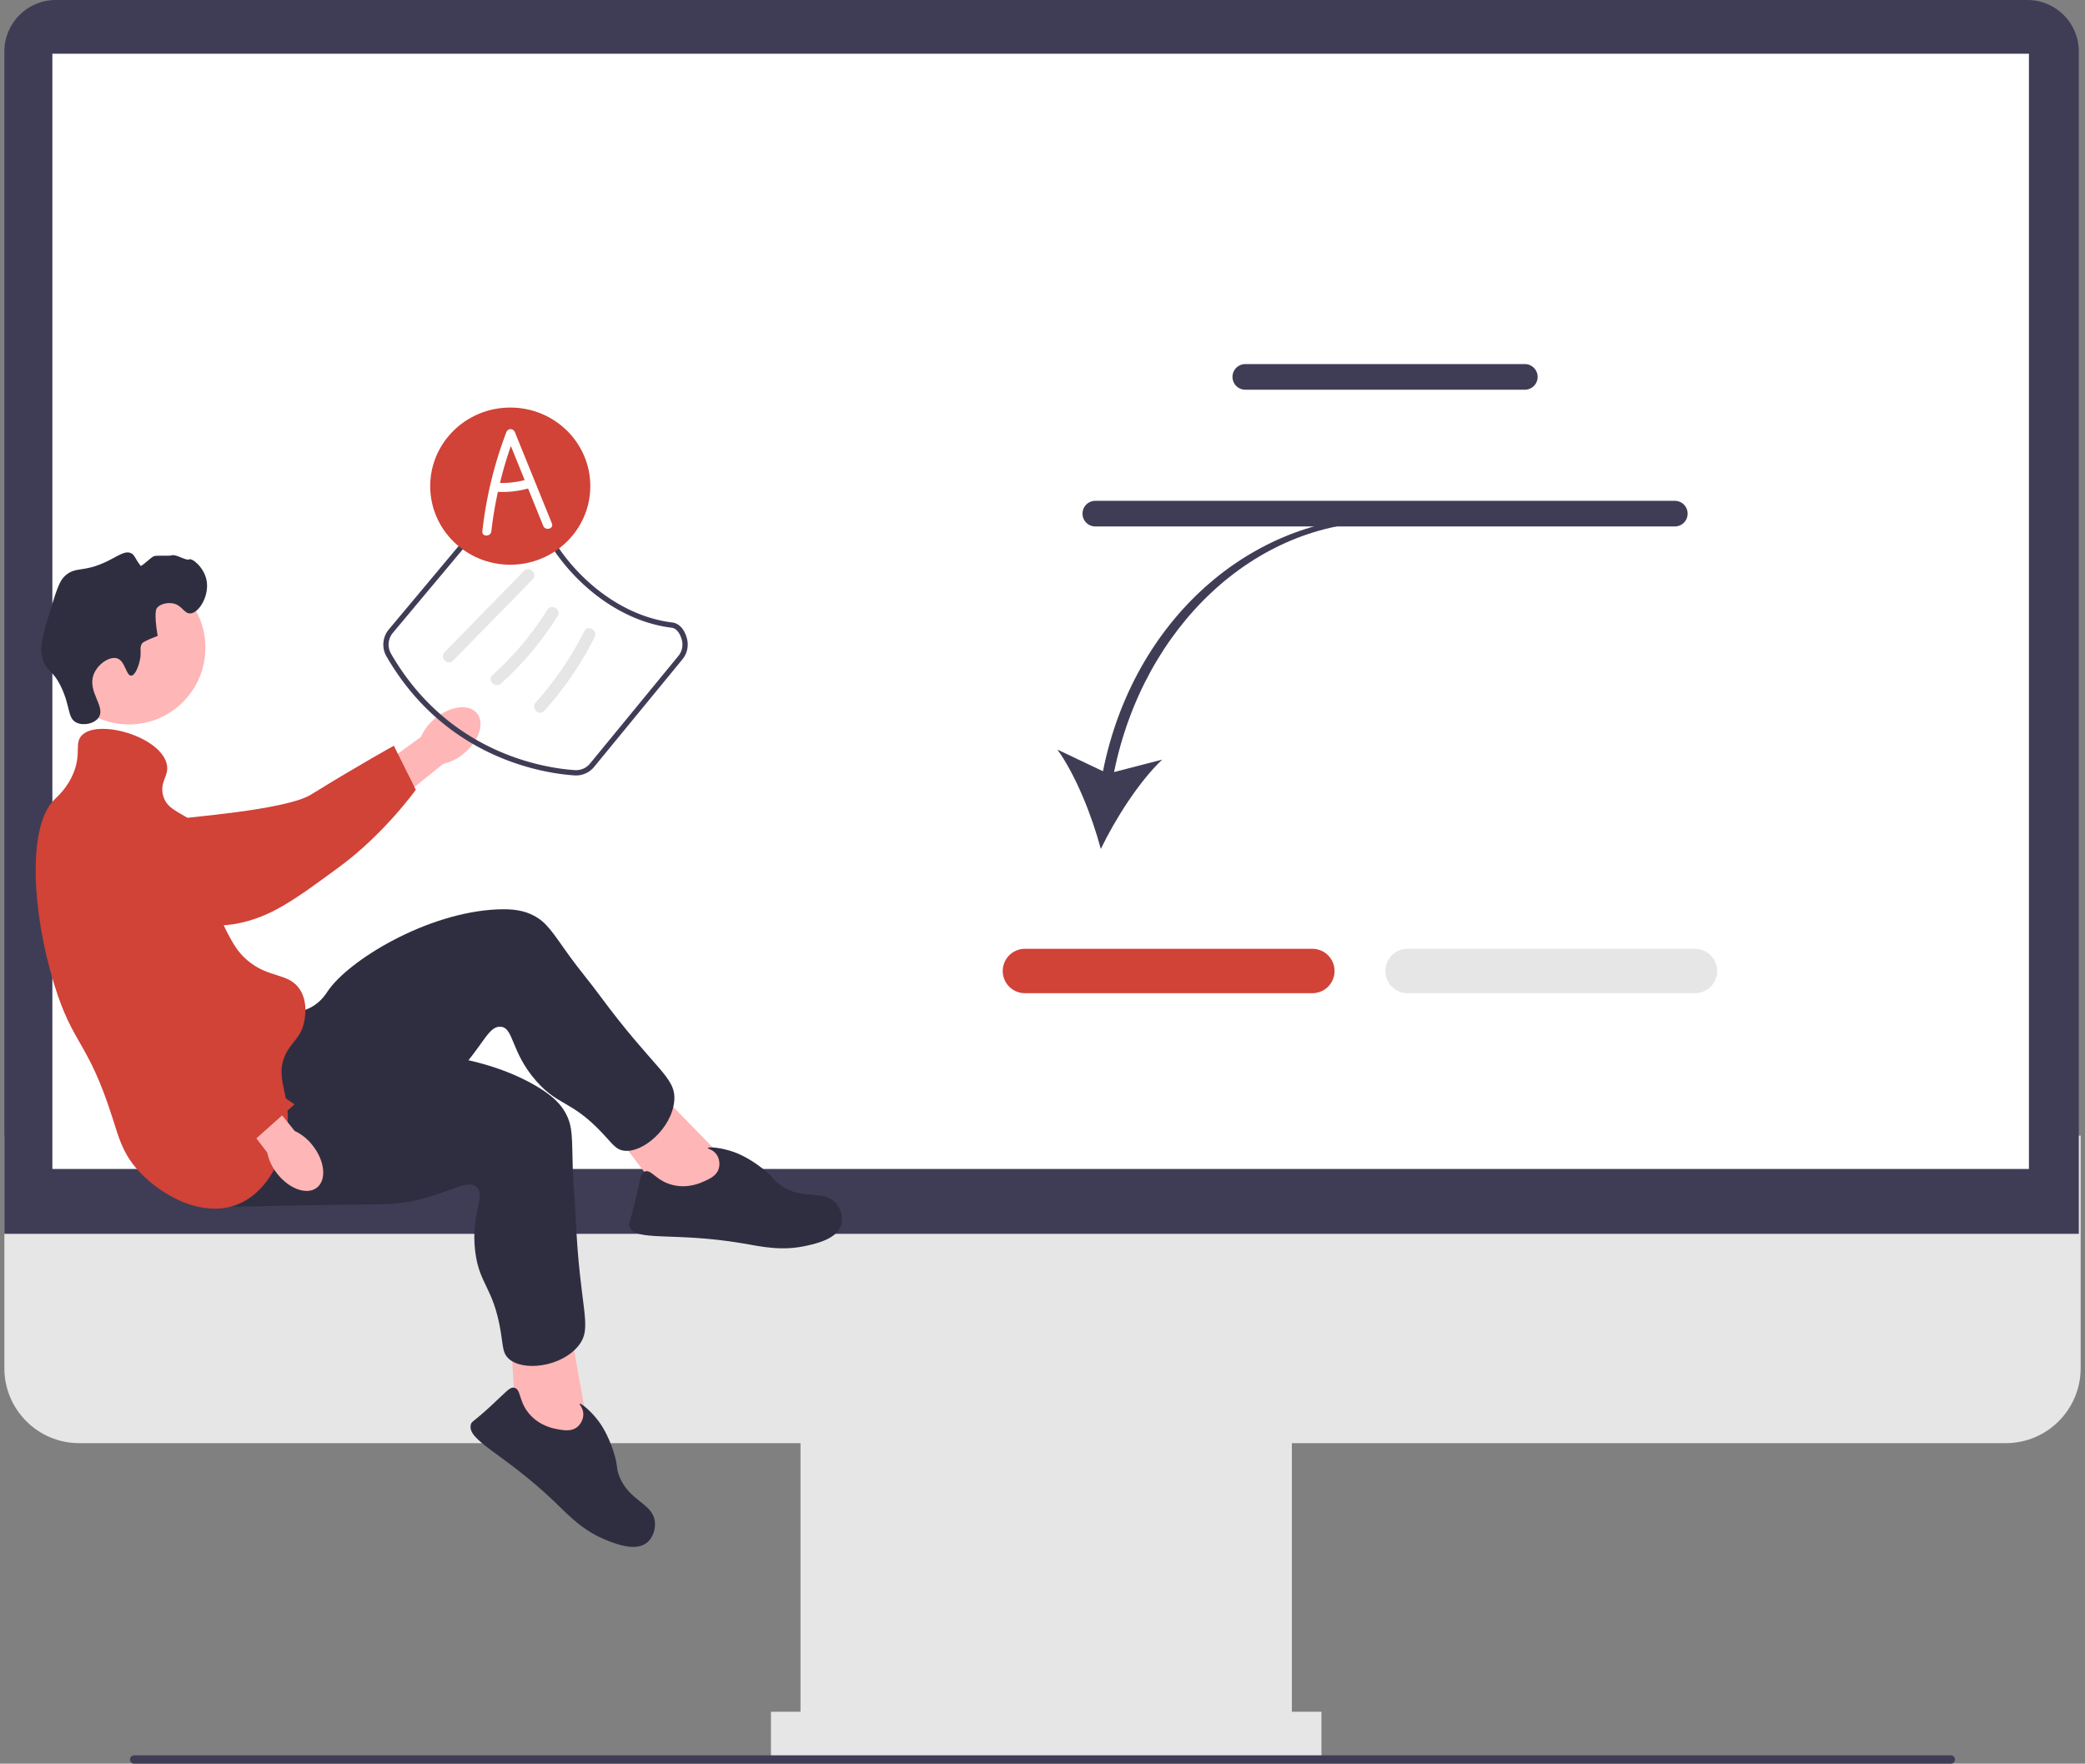
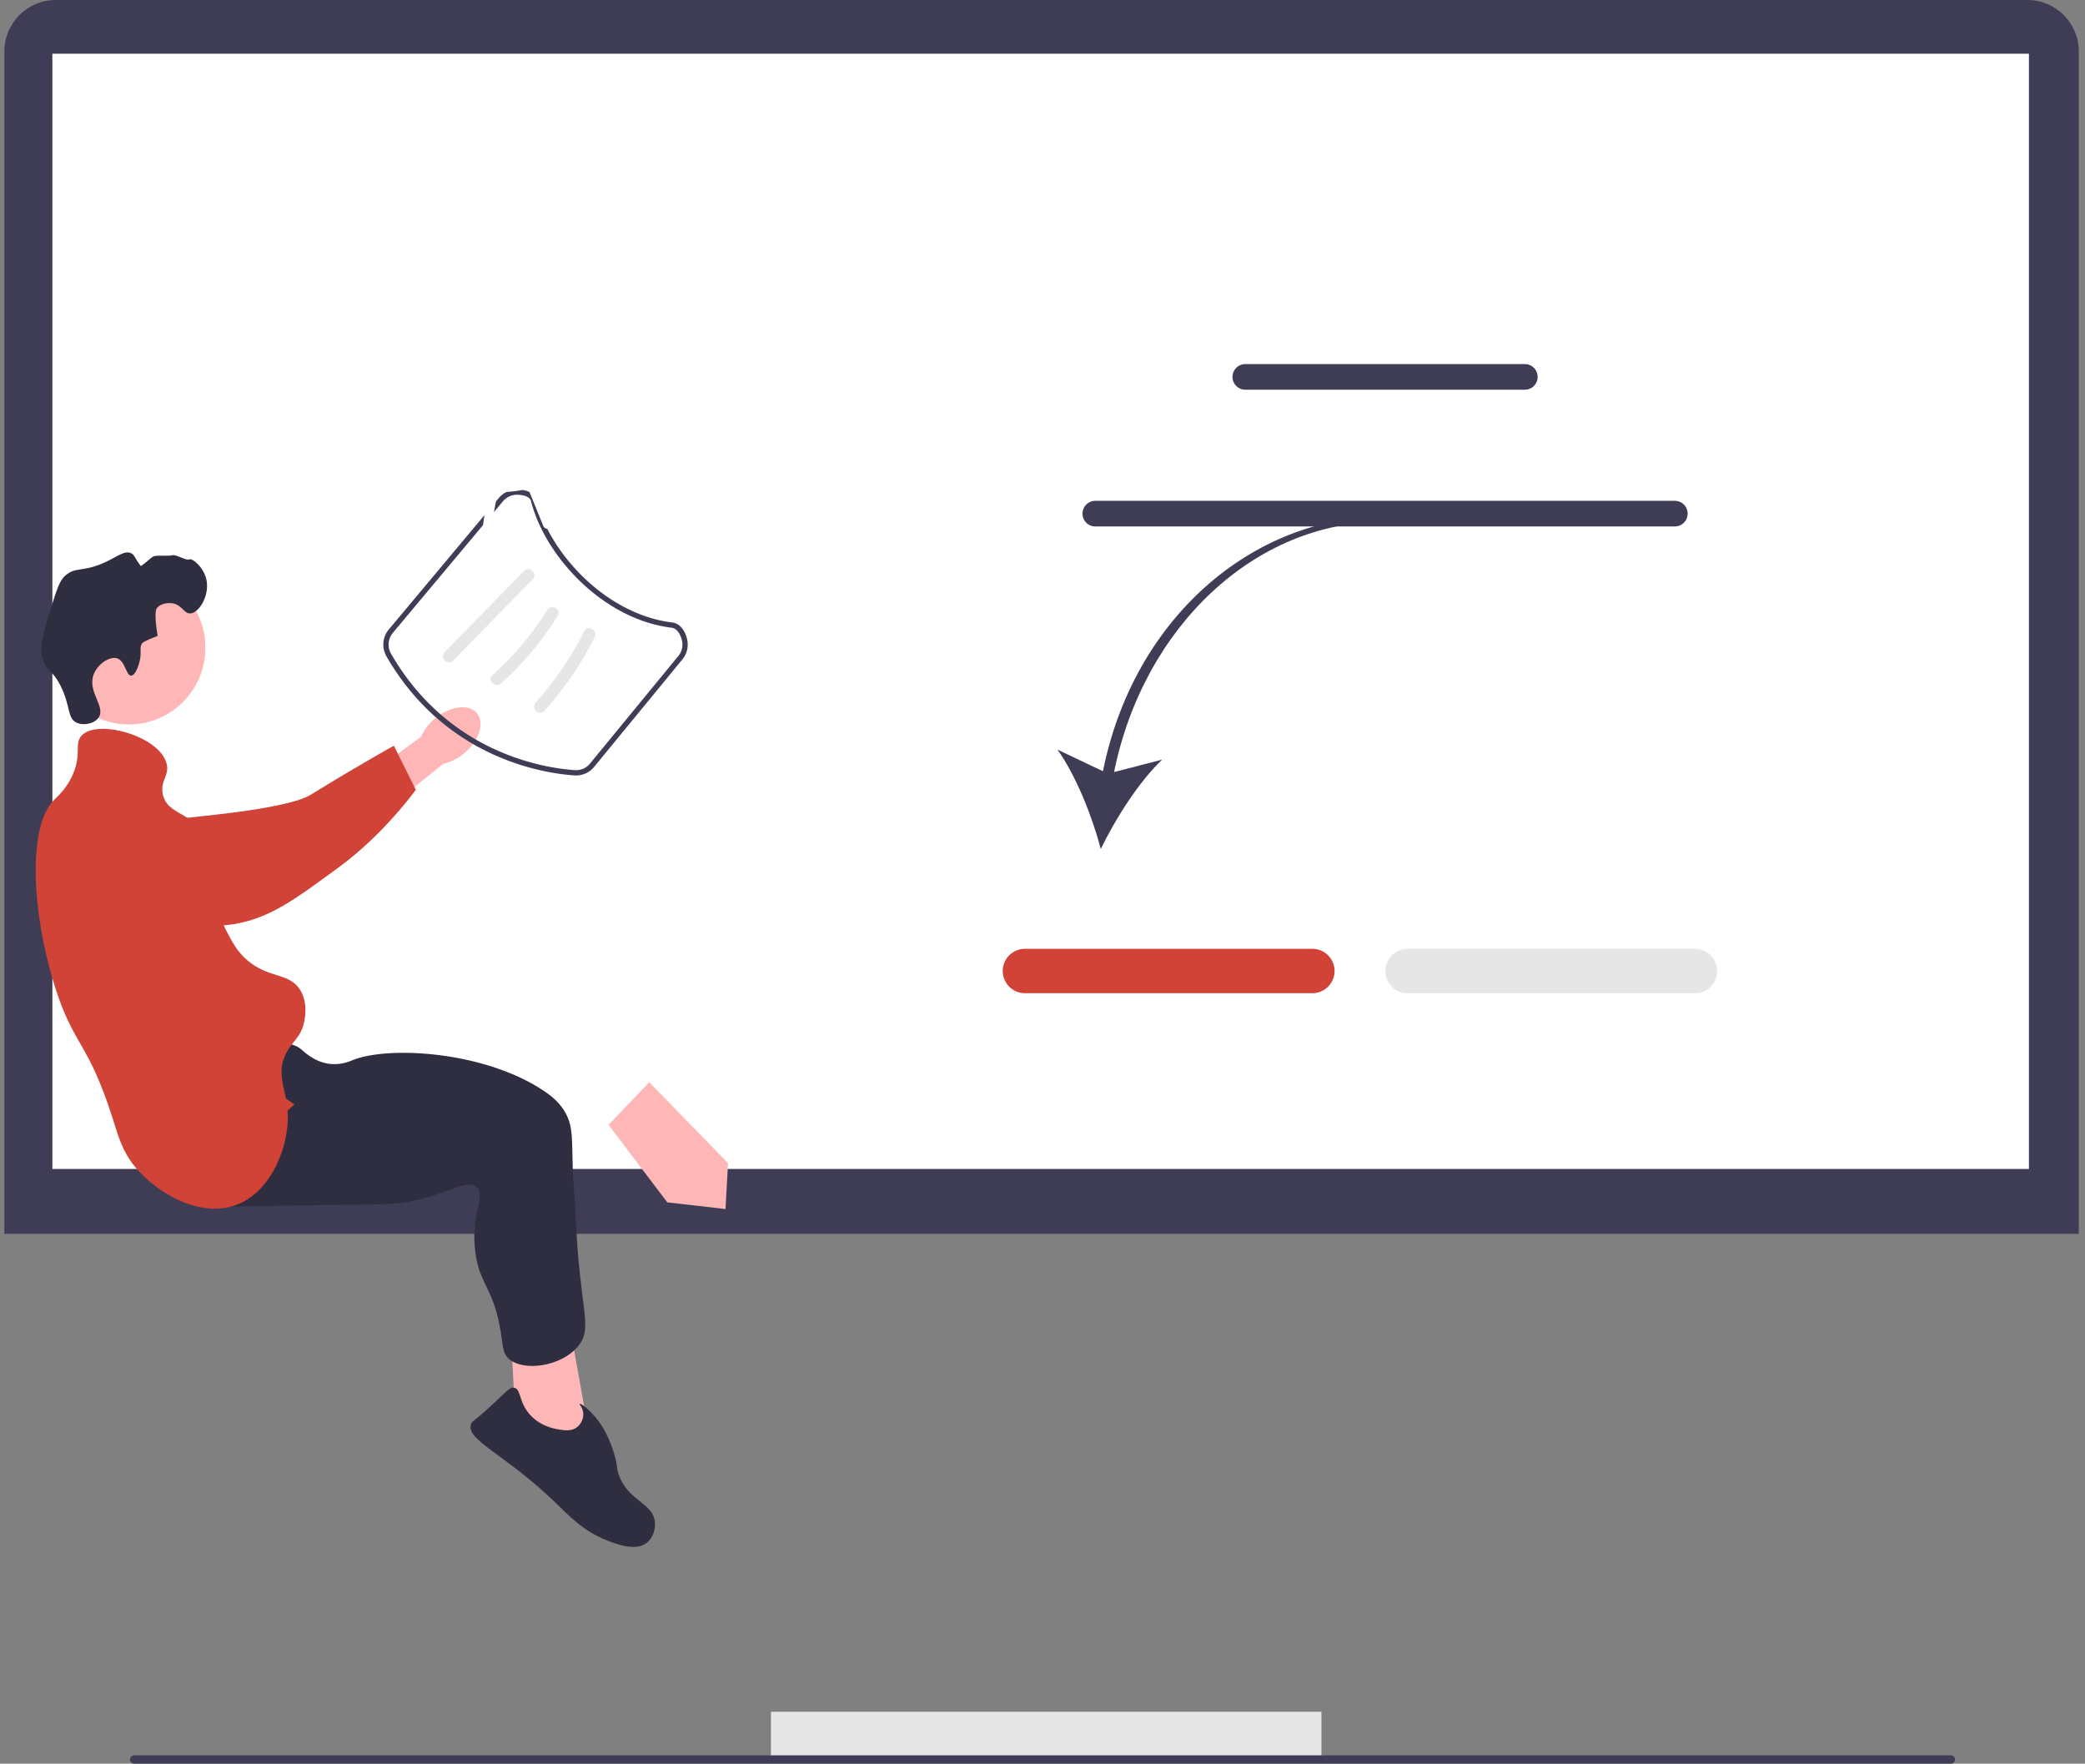
<svg xmlns="http://www.w3.org/2000/svg" width="240" height="203" fill="none">
  <rect width="100%" height="100%" fill="#808080" stroke="none" />
  <g clip-path="url(#clip0_90_356)">
-     <path d="M230.897 166.109H9.103c-4.744 0-8.603-3.87-8.603-8.627v-26.77h239v26.77c0 4.757-3.859 8.627-8.603 8.627z" fill="#E6E6E6" />
-     <path d="M148.705 161.631h-56.56v40.514h56.56v-40.514z" fill="#E6E6E6" />
    <path d="M152.108 197.027H88.743v5.118h63.365v-5.118z" fill="#E6E6E6" />
    <path d="M239.287 142.013H.5V5.92C.5 2.656 3.148 0 6.403 0h226.981c3.255 0 5.903 2.656 5.903 5.92v136.093z" fill="#3F3D56" />
    <path d="M233.546 6.184H6.029V134.55h227.517V6.184z" fill="#fff" />
    <path d="M50.09 82.694c1.74-1.443 3.894-1.712 4.81-.6.916 1.111.246 3.181-1.496 4.625a5.648 5.648 0 01-2.386 1.202l-7.455 6.02-2.743-3.568 7.641-5.556a5.667 5.667 0 011.628-2.123z" fill="#FFB6B6" />
    <path d="M7 96.277c-.005-.266-.002-2.588 1.712-4.056 1.97-1.687 4.749-1.004 5.724-.765 2.251.553 2.436 1.522 4.55 2.517 3.957 1.862-1 .91 1.354.312.815-.206 12.537-1.022 15.455-2.823 5.675-3.502 9.542-5.627 9.542-5.627l2.527 5.07s-3.655 5.097-8.8 8.873c-5.276 3.873-7.914 5.809-11.924 6.558-.346.064-8.838 1.518-15.678-3.606-1.56-1.169-4.418-3.311-4.463-6.453z" fill="#D14237" />
    <path d="M14.84 83.383c4.864 0 8.807-3.953 8.807-8.83 0-4.877-3.943-8.83-8.806-8.83-4.863 0-8.806 3.953-8.806 8.83 0 4.877 3.943 8.83 8.806 8.83zm68.964 50.497l-9.07-9.309-4.68 4.897 6.756 8.925 6.702.769.292-5.282z" fill="#FFB6B6" />
-     <path d="M32.021 116.423c.53.045 2.216.383 3.827-.506 1.1-.606 1.664-1.508 1.854-1.795 2.363-3.559 11.432-9.109 19.572-9.45 1.843-.077 3.056.137 4.159.713 1.564.818 2.188 1.989 4.172 4.731 1.086 1.501 2.287 2.914 3.385 4.405 6.431 8.728 8.87 9.413 8.62 12.211-.276 3.104-3.615 6.049-5.834 5.709-.909-.139-1.26-.772-2.475-2.055-3.56-3.762-5.033-3.067-7.567-5.948-2.96-3.363-2.572-6.152-4.116-6.26-1.432-.1-2.04 2.279-5.097 5.44-1.398 1.446-2.394 2.11-5.428 4.221-11.816 8.22-12.005 8.798-14.39 9.453-1.043.287-8.448 2.323-11.085-.917-4.128-5.07 5.624-20.35 10.403-19.952zm49.01 19.561c.667-.301 1.447-.652 1.698-1.459.17-.547.072-1.221-.28-1.686-.404-.537-1.003-.608-.98-.703.038-.145 1.455-.088 3.01.463.294.104 1.624.592 3.316 1.916 1.355 1.061 1.173 1.274 2.023 1.886 2.61 1.878 5.056.398 6.468 2.159.545.68.777 1.645.548 2.426-.46 1.567-2.7 2.106-3.924 2.385-2.947.67-5.178.123-7.508-.271-7.922-1.339-12.373-.119-12.97-1.96-.112-.348.071-.318.682-2.875.603-2.523.583-3.216 1.097-3.418.773-.304 1.292 1.079 3.239 1.553 1.725.419 3.149-.222 3.581-.416z" fill="#2F2E41" />
    <path d="M67.68 164.333l-2.29-12.809-6.616 1.416.593 11.19 5.115 4.41 3.199-4.207z" fill="#FFB6B6" />
    <path d="M34.608 120.729c.415.336 1.62 1.565 3.45 1.737 1.25.117 2.222-.312 2.54-.442 3.948-1.614 14.56-1.099 21.486 3.202 1.569.974 2.453 1.834 3.042 2.932.836 1.557.697 2.878.803 6.264.058 1.853.26 3.699.335 5.551.434 10.843 2.068 12.783.295 14.958-1.967 2.413-6.38 2.97-8.025 1.439-.674-.627-.61-1.349-.897-3.094-.84-5.117-2.447-5.372-2.93-9.183-.566-4.45 1.316-6.539.1-7.498-1.13-.889-2.965.738-7.264 1.632-1.967.409-3.163.397-6.856.435-14.38.148-14.86.52-17.2-.28-1.023-.351-8.29-2.836-8.659-7.002-.577-6.52 16.049-13.672 19.78-10.651zm29.601 43.784c.72.127 1.562.276 2.222-.251.446-.357.743-.969.713-1.552-.034-.673-.49-1.069-.417-1.134.111-.099 1.252.746 2.23 2.078.185.252 1.013 1.404 1.671 3.453.528 1.641.257 1.714.618 2.699 1.107 3.024 3.961 3.177 4.143 5.429.07.87-.278 1.799-.905 2.316-1.258 1.037-3.413.223-4.582-.236-2.814-1.105-4.354-2.814-6.061-4.452-5.806-5.569-10.172-7.067-9.634-8.925.102-.352.237-.224 2.173-1.995 1.912-1.749 2.284-2.333 2.822-2.211.81.183.465 1.62 1.81 3.109 1.193 1.318 2.73 1.59 3.197 1.672zM16.041 76.241c.343-1.23-.088-1.678.351-2.23 0 0 .177-.222 1.756-.821-.466-2.71-.117-3.17-.117-3.17.402-.527 1.207-.655 1.755-.586 1.16.146 1.365 1.197 2.107 1.174 1.024-.033 2.254-2.09 1.872-3.873-.311-1.455-1.653-2.535-1.99-2.348-.333.186-1.534-.633-1.989-.469-.31.112-1.775-.037-2.107.117-.362.169-1.4 1.219-1.5 1.087-.689-.92-.674-1.24-1.074-1.439-.71-.35-1.48.298-2.809.94-2.735 1.318-3.535.531-4.798 1.642-.638.561-.98 1.634-1.639 3.756-.92 2.967-1.38 4.451-.936 5.868.453 1.445 1.121 1.13 2.107 3.169 1.097 2.269.718 3.588 1.755 4.107.801.402 2.089.146 2.575-.586.832-1.255-1.32-2.952-.585-4.93.45-1.213 1.84-2.134 2.691-1.877.964.29 1.035 2.021 1.639 1.995.517-.023.876-1.312.936-1.526z" fill="#2F2E41" />
    <path d="M9.37 84.691c1.802-2.026 9.141.071 9.83 3.286.284 1.323-.762 1.881-.468 3.404.431 2.227 2.87 2.075 4.681 4.342 2.571 3.219-.077 6.365 2.81 11.737.616 1.147 1.136 2.115 2.223 3.051 2.494 2.148 4.815 1.412 6.086 3.403.95 1.49.56 3.326.468 3.756-.375 1.764-1.391 2.193-2.107 3.638-1.19 2.404.158 4.17.234 7.042.096 3.594-1.809 8.576-5.617 10.211-4.28 1.836-9.44-1.206-11.938-4.226-1.49-1.802-1.922-3.464-2.574-5.516-2.914-9.169-4.56-8.34-6.788-15.609-2.547-8.309-3.048-18.044 0-21.125.404-.408 1.516-1.352 2.223-3.051.953-2.287.13-3.436.937-4.343z" fill="#D14237" />
-     <path d="M35.996 131.857c1.398 1.78 1.614 3.946.484 4.837-1.13.892-3.178.171-4.575-1.61a5.675 5.675 0 01-1.142-2.42l-5.825-7.617 3.01-2.302 5.97 7.429c.817.387 1.53.964 2.078 1.683z" fill="#FFB6B6" />
    <path d="M14.665 92.413c.259-.058 2.526-.53 4.31.854 2.047 1.59 1.948 4.457 1.913 5.463-.08 2.323-.988 2.702-1.528 4.981-1.01 4.264.914 8.226 1.977 10.415.368.758 1.55 3.077 3.904 5.574 4.577 4.856 8.661 7.412 8.661 7.412l-4.387 3.911s-6.99-2.136-11.725-6.416c-4.857-4.39-12.328-19.923-13.876-23.707-.134-.326 1.756 4.972 5.363-2.789.822-1.77 2.33-5.013 5.388-5.698z" fill="#D14237" />
    <path d="M126.96 88.77l-5.239-2.49c2.149 3.008 4 7.704 4.991 11.441 1.678-3.481 4.384-7.74 7.062-10.285l-5.537 1.429c3.412-16.768 16.244-28.805 30.938-28.805l.208-.606c-15.348 0-28.94 11.87-32.423 29.315z" fill="#3F3D56" />
    <path d="M151.071 114.318h-33.1a2.553 2.553 0 01-2.546-2.554 2.552 2.552 0 012.546-2.553h33.1a2.552 2.552 0 012.546 2.553 2.553 2.553 0 01-2.546 2.554z" fill="#D14237" />
    <path d="M195.114 114.318h-33.1a2.553 2.553 0 01-2.546-2.554 2.552 2.552 0 012.546-2.553h33.1a2.552 2.552 0 012.546 2.553 2.553 2.553 0 01-2.546 2.554z" fill="#E6E6E6" />
    <path d="M175.52 44.857h-32.175a1.475 1.475 0 010-2.95h32.175a1.475 1.475 0 010 2.95zm17.265 15.739H126.08a1.475 1.475 0 010-2.95h66.705a1.475 1.475 0 010 2.95zM14.963 202.522c0 .265.212.478.476.478h209.122a.477.477 0 00.477-.478.477.477 0 00-.477-.478H15.439a.476.476 0 00-.476.478zM66.312 89.257c-.056 0-.113-.002-.17-.006-3.35-.215-14.816-1.842-21.661-13.71a2.717 2.717 0 01.276-3.092l12.677-15.146a2.759 2.759 0 012.13-.966c.56.013 1.887.155 2.145 1.181 1.523 6.062 7.953 13.189 15.686 14.133.784.096 1.414.797 1.684 1.876a2.68 2.68 0 01-.535 2.376L68.39 88.269a2.682 2.682 0 01-2.077.988zm-6.797-32.311c-.62 0-1.222.278-1.616.749L45.223 72.84a2.105 2.105 0 00-.216 2.394c6.694 11.607 17.9 13.197 21.174 13.408a2.069 2.069 0 001.74-.762l10.154-12.366a2.074 2.074 0 00.414-1.84c-.16-.636-.55-1.343-1.167-1.419-7.989-.975-14.63-8.332-16.202-14.59-.128-.506-.894-.704-1.569-.72h-.036z" fill="#3F3D56" />
    <path d="M52.162 76.039l9.14-9.345c.624-.639-.354-1.622-.98-.982l-9.14 9.344c-.624.64.355 1.622.98.983zm5.517 2.633a36.186 36.186 0 006.509-7.773c.474-.76-.724-1.458-1.196-.701a34.86 34.86 0 01-6.293 7.491c-.665.598.317 1.578.98.983zm4.971 3.152a38.356 38.356 0 005.79-8.47c.4-.796-.795-1.5-1.196-.7a37.003 37.003 0 01-5.574 8.188c-.596.662.38 1.647.98.982z" fill="#E6E6E6" />
-     <path d="M58.735 65c5.089 0 9.214-4.05 9.214-9.045 0-4.996-4.125-9.045-9.214-9.045-5.09 0-9.215 4.05-9.215 9.045 0 4.996 4.126 9.046 9.215 9.046z" fill="#D14237" />
    <path d="M63.529 60.246l-4.252-10.482c-.195-.483-.809-.5-1 0a46.439 46.439 0 00-2.755 11.383c-.075.663.963.658 1.037 0 .172-1.526.428-3.04.756-4.537 1.168.062 2.345-.07 3.472-.383l1.742 4.295c.248.612 1.251.344 1-.276zm-5.979-4.664c.35-1.433.768-2.85 1.254-4.244l1.59 3.919a9.985 9.985 0 01-2.844.325z" fill="#fff" />
  </g>
  <defs>
    <clipPath id="clip0_90_356">
      <path fill="#fff" transform="translate(.5)" d="M0 0h239v203H0z" />
    </clipPath>
  </defs>
</svg>